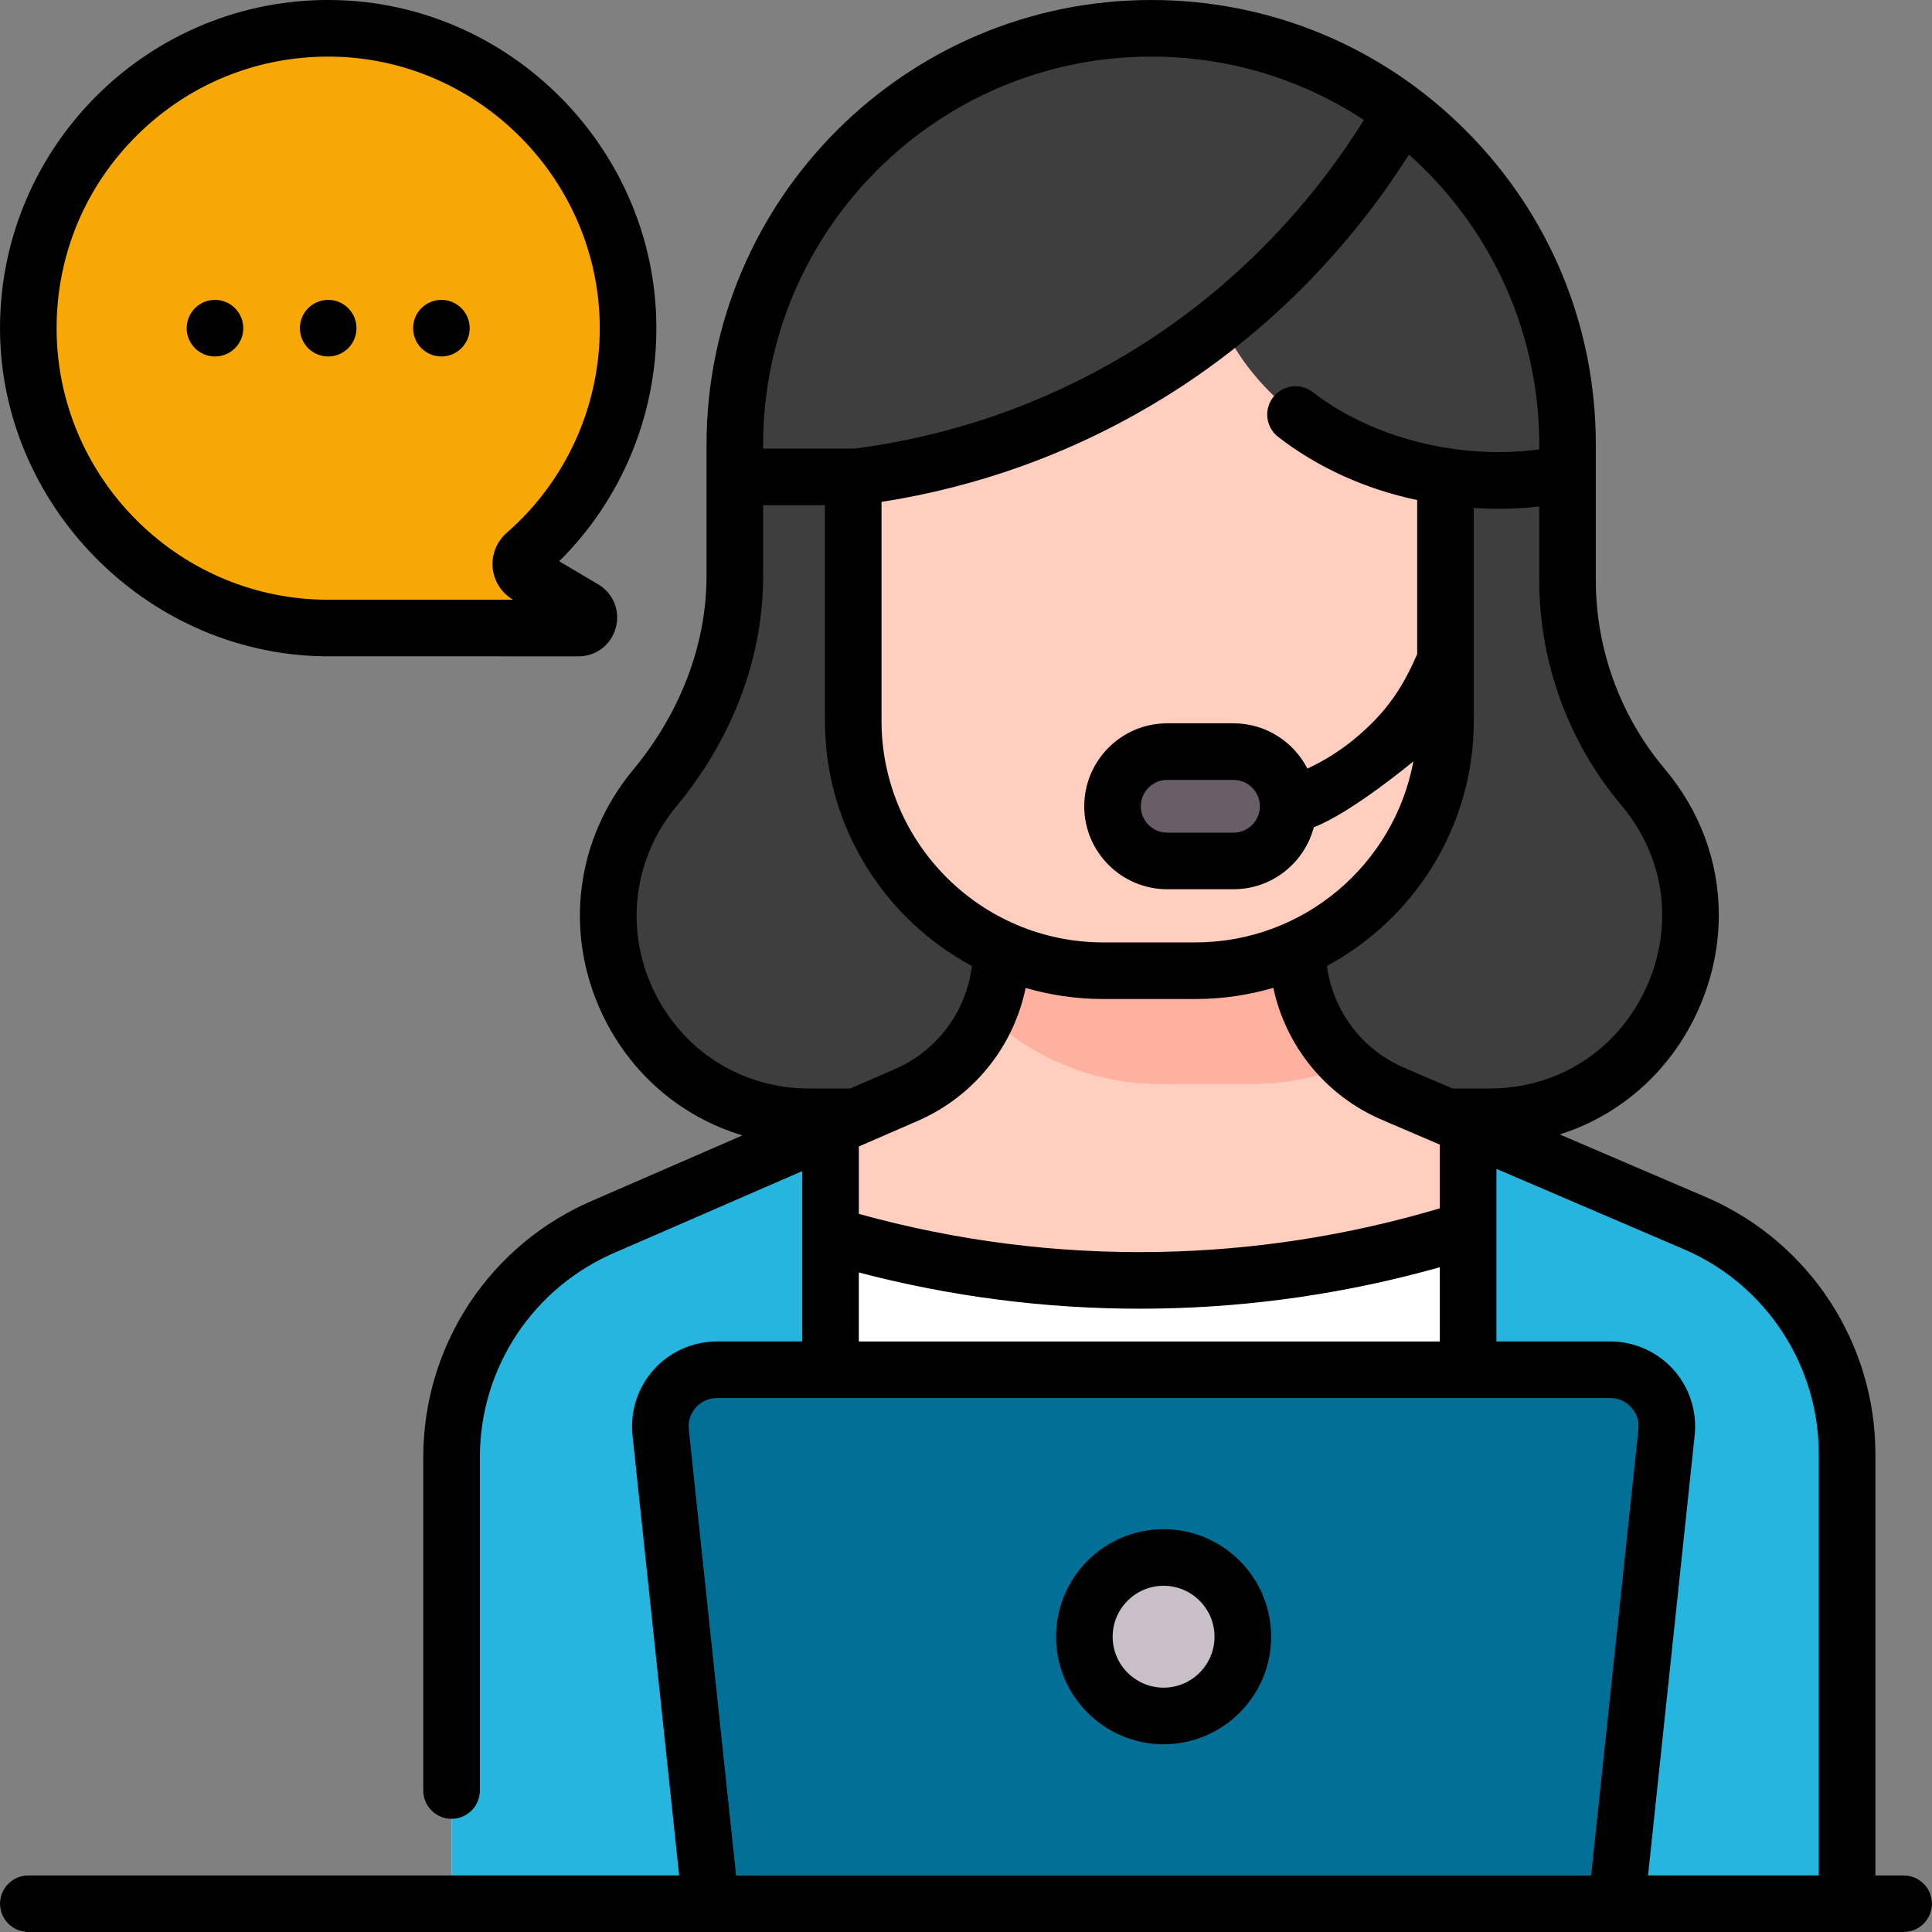
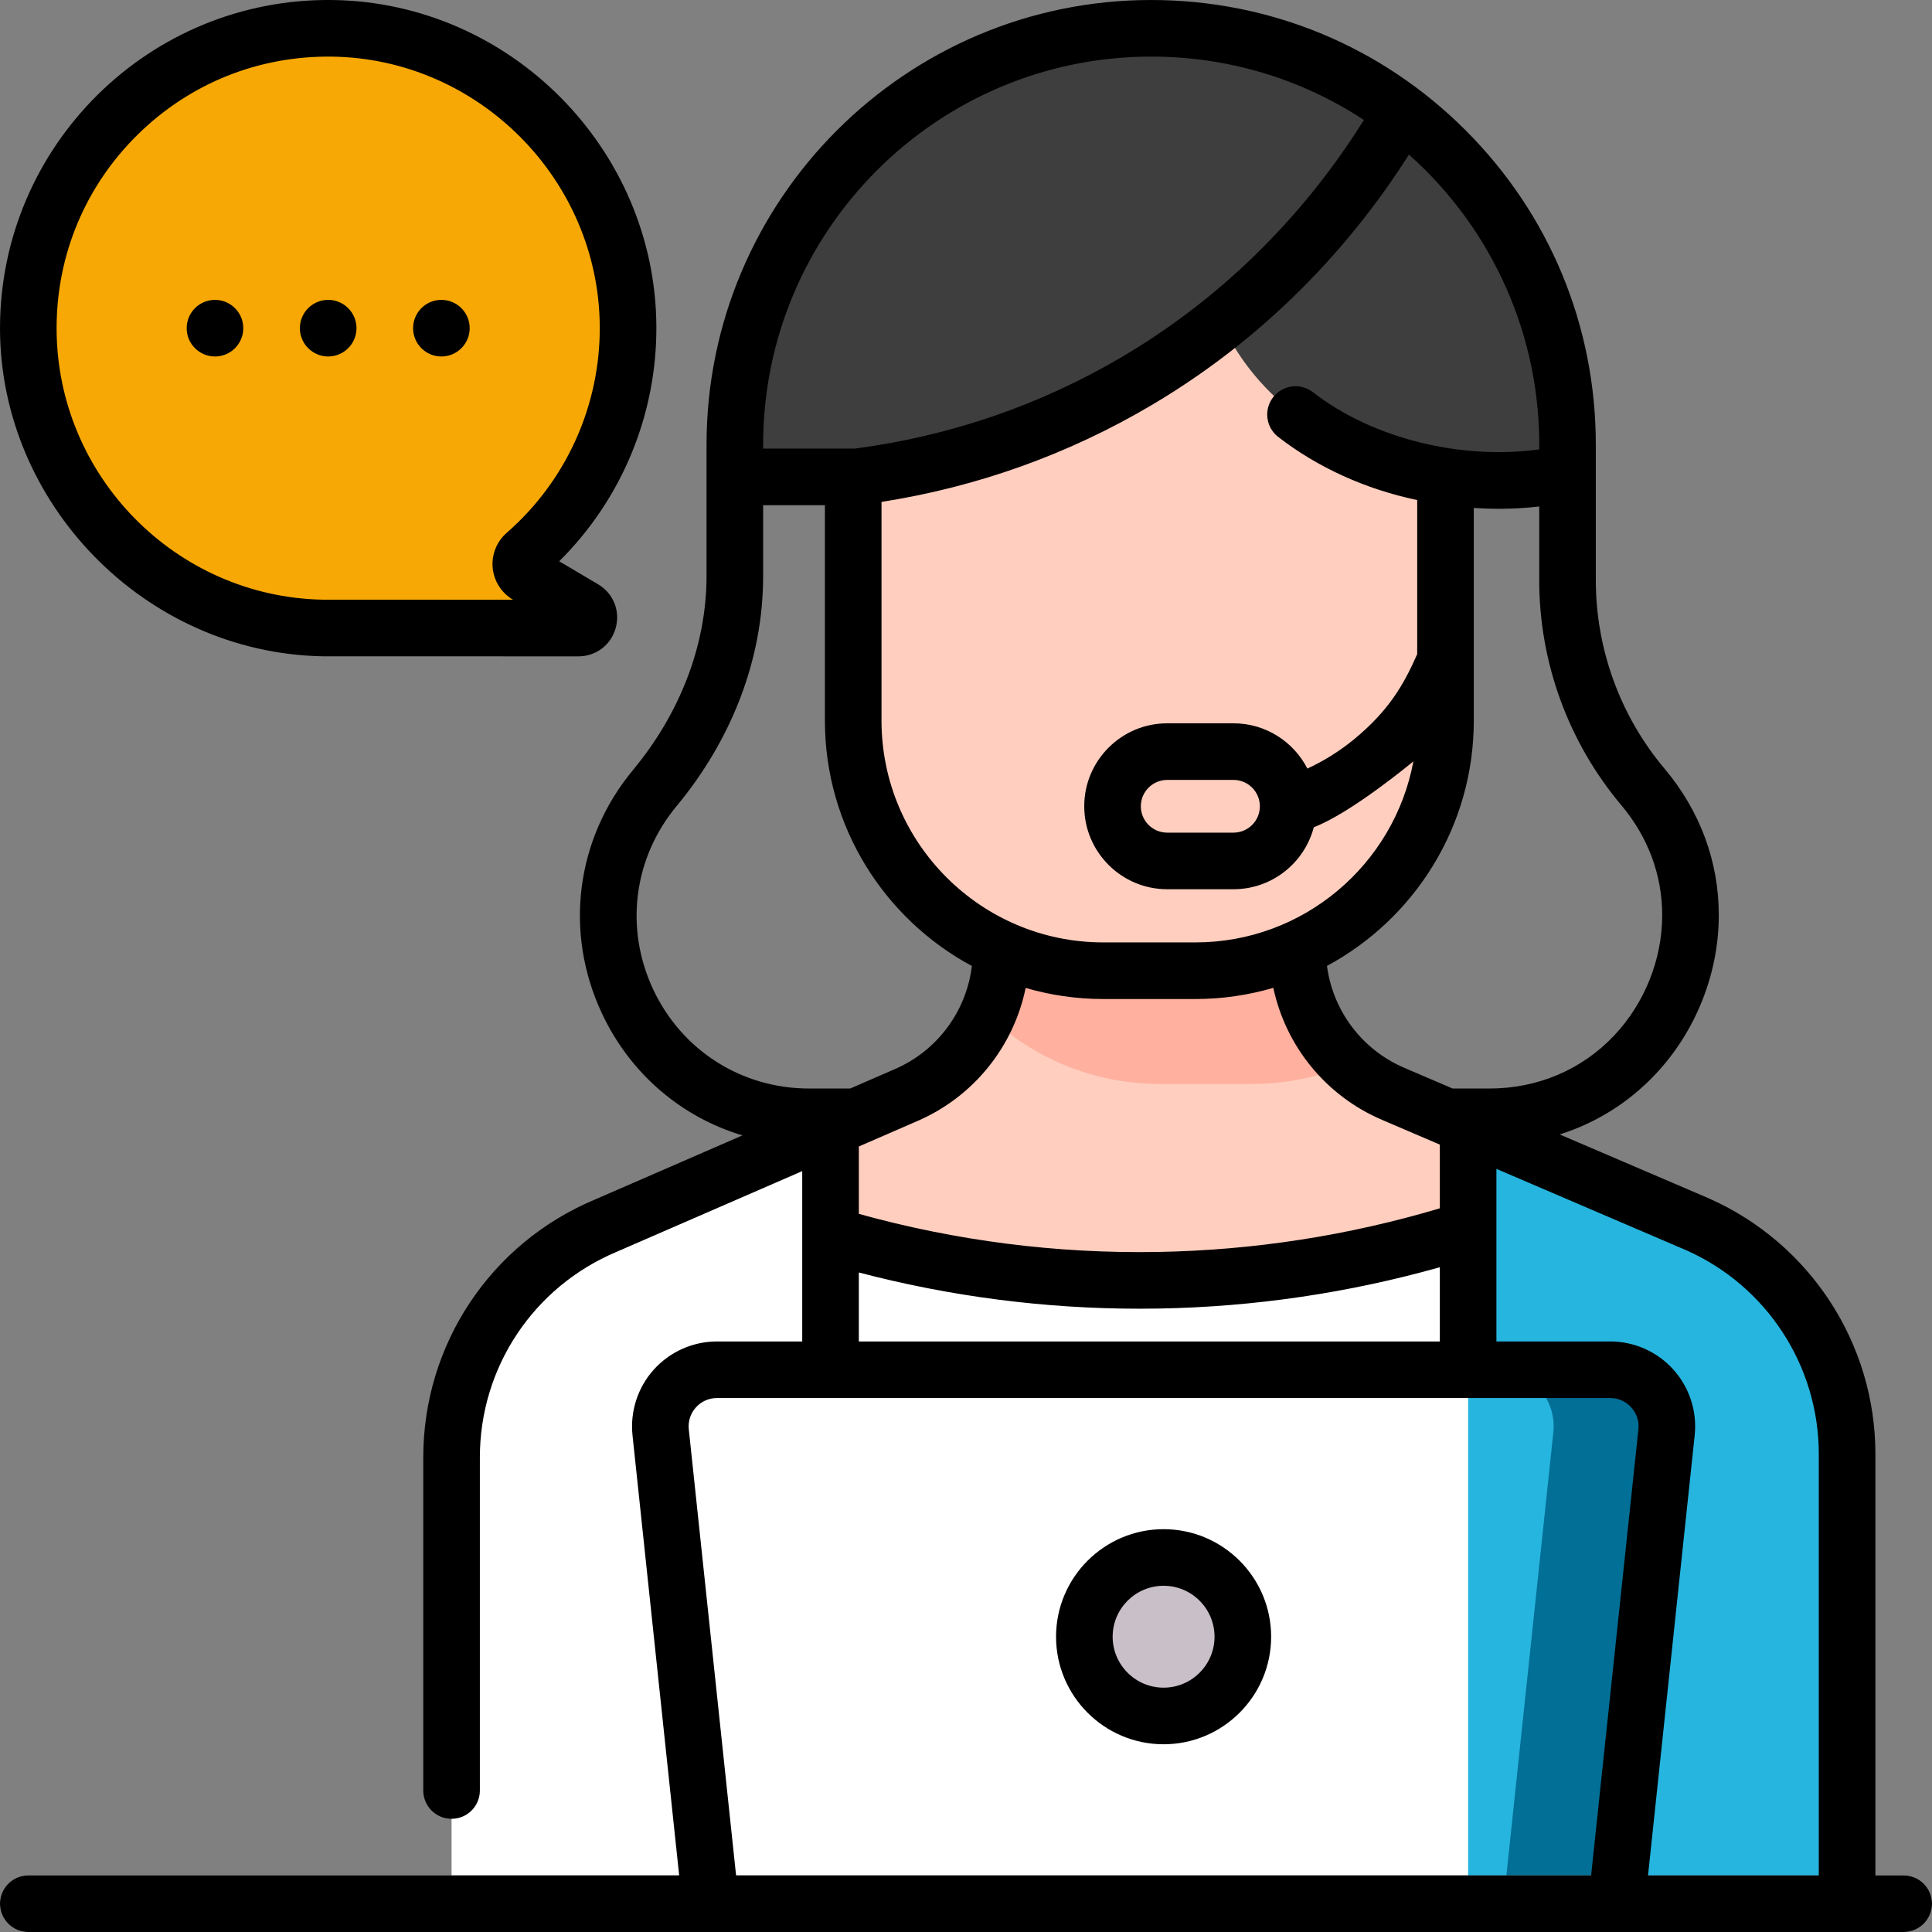
<svg xmlns="http://www.w3.org/2000/svg" version="1.1" width="84" height="84" x="0" y="0" viewBox="0 0 512 512" style="enable-background:new 0 0 512 512" xml:space="preserve" class="">
  <rect x="0" y="0" width="512" height="512" fill="#808080" stroke="none" />
  <g>
    <g>
      <g>
        <g>
          <g>
            <path d="m7.5 86.973c0-44.281 36.215-80.103 80.643-79.464 43.035.619 78.028 35.912 78.3 78.95.152 24.102-10.428 45.734-27.24 60.407-1.774 1.548-1.519 4.374.508 5.573l14.975 8.86c2.421 1.432 1.405 5.144-1.408 5.143l-67.81-.017c-43.197-.802-77.968-36.064-77.968-79.452z" fill="#f7a805" data-original="#7acaa6" class="" />
          </g>
        </g>
        <path d="m154.686 161.299-14.975-8.86c-2.016-1.193-2.296-4.014-.531-5.554 17.004-14.829 27.64-36.775 27.255-61.198-.667-42.245-34.859-76.922-77.092-78.153-5.989-.174-11.833.316-17.467 1.399 36.505 6.998 64.325 39.175 64.567 77.526.117 18.573-6.138 35.679-16.708 49.264-6.382 8.203-4.308 20.099 4.637 25.391l.313.185c2.395 1.417 1.423 5.057-1.32 5.136l29.912.007c2.814.001 3.83-3.71 1.409-5.143z" fill="#f7a805" data-original="#57be92" class="" />
        <g>
          <g>
-             <path d="m394.73 295.967h-180.286c-45.029 0-69.67-52.476-40.911-87.124l1.599-1.927c12.67-15.264 19.605-34.478 19.605-54.315v-34.766c.001-60.937 49.399-110.335 110.335-110.335 60.936 0 110.334 49.398 110.334 110.334v35.94c0 20.045 7.081 39.446 19.992 54.779 29.119 34.578 4.537 87.414-40.668 87.414z" fill="#3e3e3e" data-original="#c59191" class="" />
            <path d="m489.5 385.31v119.19h-369.83v-118.29c0-26.78 16.05-50.95 40.74-61.34l59.69-25.96 20.11-8.74c15.25-6.63 25.12-21.67 25.12-38.3v-7.72h78.52v7.32c0 16.71 9.96 31.81 25.31 38.39l80.75 34.61c24.07 10.67 39.59 34.52 39.59 60.84z" fill="#ffffff" data-original="#ffffff" class="" />
            <path d="m220.099 327.335c20.376 6.088 50.368 12.582 86.925 11.943 34.301-.599 62.459-7.269 82.051-13.527l9.735-23.182-29.646-12.706c-15.358-6.583-25.315-21.684-25.315-38.393v-7.315h-78.523v7.713c0 16.63-9.865 31.676-25.116 38.307l-24.011 10.44z" fill="#ffcebf" data-original="#ffcebf" class="" />
            <path d="m449.914 324.473-60.828-26.071-.011.001v206.097h100.425v-119.186c0-26.325-15.518-50.176-39.586-60.841z" fill="#26b5df" data-original="#8795de" class="" />
-             <path d="m220.1 298.91v205.59h-100.43v-118.29c0-26.78 16.05-50.95 40.74-61.34z" fill="#26b5df" data-original="#8795de" class="" />
            <g>
              <path d="m326.895 228.159h-17.576c-8 0-14.485-6.485-14.485-14.485 0-8 6.485-14.485 14.485-14.485h17.576c8 0 14.485 6.485 14.485 14.485 0 8-6.485 14.485-14.485 14.485z" fill="#ffffff" data-original="#ffffff" class="" />
              <path d="m309.319 206.688c-3.852 0-6.985 3.134-6.985 6.985s3.134 6.985 6.985 6.985h17.576c3.852 0 6.985-3.134 6.985-6.985s-3.134-6.985-6.985-6.985z" fill="#000000" data-original="#000000" class="" />
            </g>
            <g>
-               <circle cx="304.587" cy="380.737" r="7.243" fill="#000000" data-original="#000000" class="" />
-             </g>
+               </g>
          </g>
          <g>
            <path d="m331.806 287.253c9.033 0 17.642-1.814 25.489-5.088-8.417-7.77-13.446-18.825-13.446-30.695v-7.315h-78.523v7.713c0 6.008-1.293 11.806-3.657 17.078 11.89 11.334 27.976 18.307 45.7 18.307z" fill="#ffb09e" data-original="#ffb09e" />
            <path d="m383.068 126.031v64.959c0 36.596-29.667 66.262-66.262 66.262h-24.438c-36.596 0-66.262-29.667-66.262-66.262v-64.959c0-23.807 19.3-43.107 43.107-43.107h70.748c23.808.001 43.107 19.3 43.107 43.107z" fill="#ffcebf" data-original="#ffcebf" class="" />
-             <path d="m326.895 228.159h-17.576c-8 0-14.485-6.485-14.485-14.485 0-8 6.485-14.485 14.485-14.485h17.576c8 0 14.485 6.485 14.485 14.485 0 8-6.485 14.485-14.485 14.485z" fill="#685e68" data-original="#685e68" />
            <g>
              <path d="m320.246 65.732c1.683-21.225 22.002-35.31 41.45-42.605 32.171 19.277 53.709 54.475 53.709 94.707v7.585c-1.779.373-3.549.7-5.298.961-10.714 1.6-19.838.908-26.071 0-40.165-5.351-65.822-35.014-63.79-60.648z" fill="#3e3e3e" data-original="#b98080" class="" />
              <path d="m305.072 7.5c24.918 0 47.904 8.264 66.374 22.195-9.214 16.033-30.371 47.732-70.045 71.199-29.452 17.422-57.223 23.276-74.325 25.487h-32.337v-8.547c-.001-60.936 49.397-110.334 110.333-110.334z" fill="#3e3e3e" data-original="#c59191" class="" />
            </g>
          </g>
        </g>
-         <path d="m428.409 504.5h-240.086l-13.242-124.918c-.939-8.86 6.007-16.581 14.916-16.581h236.737c8.91 0 15.856 7.721 14.916 16.581z" fill="#026f96" data-original="#efedef" class="" />
        <path d="m426.734 363h-30c8.91 0 15.856 7.721 14.917 16.581l-13.242 124.919h30l13.242-124.918c.939-8.861-6.007-16.582-14.917-16.582z" fill="#026f96" data-original="#e5e1e5" class="" />
        <g>
          <path d="m504.5 512h-497c-4.143 0-7.5-3.358-7.5-7.5s3.357-7.5 7.5-7.5h497c4.143 0 7.5 3.358 7.5 7.5s-3.357 7.5-7.5 7.5z" fill="#c9bfc8" data-original="#c9bfc8" class="" />
        </g>
        <circle cx="308.366" cy="433.75" fill="#c9bfc8" r="21" data-original="#c9bfc8" class="" />
      </g>
      <path d="m116.973 94.471c4.142 0 7.5-3.358 7.5-7.5s-3.358-7.5-7.5-7.5-7.5 3.358-7.5 7.5 3.358 7.5 7.5 7.5zm-60 0c4.142 0 7.5-3.358 7.5-7.5s-3.358-7.5-7.5-7.5-7.5 3.358-7.5 7.5 3.358 7.5 7.5 7.5zm30 0c4.142 0 7.5-3.358 7.5-7.5s-3.358-7.5-7.5-7.5-7.5 3.358-7.5 7.5 3.358 7.5 7.5 7.5zm-1.645 79.453c.046.001.092.001.138.001l67.809.017h.004c4.685 0 8.662-3.035 9.899-7.553 1.238-4.52-.641-9.159-4.673-11.544l-10.313-6.102c16.576-16.429 25.899-38.845 25.751-62.331-.297-46.968-38.739-85.727-85.693-86.403-48.655-.699-88.25 38.658-88.25 86.964 0 46.323 38.168 85.948 85.328 86.951zm-48.878-138.211c13.83-13.632 32.11-20.977 51.585-20.706 38.853.559 70.662 32.633 70.908 71.499.133 20.969-8.859 40.91-24.671 54.708-2.644 2.306-4.029 5.767-3.709 9.258.32 3.489 2.313 6.637 5.328 8.42l.075.044-50.426-.012c-38.981-.748-70.54-32.862-70.54-71.951 0-19.421 7.618-37.625 21.45-51.26zm468.05 461.287h-7.5v-111.69c0-29.262-17.291-55.834-44.135-67.733l-39.526-16.941c9.618-3.035 18.307-8.447 25.377-15.954 10.667-11.325 16.784-26.692 16.784-42.161 0-14.214-4.966-27.63-14.363-38.801-11.754-13.957-18.227-31.695-18.227-49.949v-35.94c0-31.478-12.259-61.066-34.517-83.313-22.258-22.26-51.849-34.518-83.322-34.518-64.972 0-117.83 52.858-117.83 117.83v34.77c.004 18.888-7.419 36.917-19.481 51.45-15.181 18.29-18.335 43.019-8.23 64.536 7.5 15.972 21.028 27.447 37.223 32.304l-39.25 17.068c-27.537 11.588-45.331 38.379-45.331 68.253v88.29c0 4.142 3.357 7.5 7.5 7.5s7.5-3.358 7.5-7.5v-88.29c0-23.822 14.189-45.187 36.231-54.462l49.198-21.394v17.034.054 28.057h-22.603c-6.37 0-12.467 2.716-16.728 7.452-4.26 4.736-6.318 11.085-5.646 17.419l12.363 116.629h-172.487c-4.143 0-7.5 3.358-7.5 7.5s3.357 7.5 7.5 7.5h180.806.073 240.028.009.01 76.074c4.143 0 7.5-3.358 7.5-7.5s-3.357-7.5-7.5-7.5zm-74.839-283.622c7.091 8.43 10.839 18.507 10.839 29.142 0 11.687-4.63 23.305-12.703 31.877-8.548 9.075-20.291 14.073-33.066 14.073h-9.774l-12.839-5.503c-11.215-4.81-18.887-15.121-20.455-26.99 23.141-12.46 38.908-36.914 38.908-64.987v-56.383c2.195.149 4.388.23 6.575.23 3.607 0 7.2-.205 10.765-.609v19.542c-.001 21.784 7.725 42.954 21.75 59.608zm-122.768 118.401c-26.831.475-53.46-2.925-79.293-10.09v-17.857l2.169-.943c.017-.007.034-.015.052-.022l13.38-5.818c14.894-6.475 25.419-19.737 28.61-35.235 6.531 1.899 13.424 2.937 20.56 2.937h24.439c7.163 0 14.082-1.046 20.635-2.959 3.296 15.427 13.861 28.57 28.762 34.962l14.28 6.12c.009.004.018.008.027.011l1.058.453v16.877c-24.272 7.232-49.367 11.122-74.679 11.564zm74.678 4.052v19.67h-153.971v-18.28c24.314 6.375 49.278 9.601 74.411 9.601 1.714 0 3.429-.015 5.144-.045 25.19-.44 50.174-4.121 74.416-10.946zm26.339-216.727c-20.659 2.791-43.946-2.743-59.99-15.174-3.273-2.536-7.984-1.94-10.522 1.335-2.537 3.274-1.939 7.985 1.335 10.522 10.489 8.126 23.14 13.85 36.838 16.736v40.831c-3.604 8.214-7.616 15.045-16.661 22.507-3.808 3.142-7.976 5.751-12.44 7.821-3.645-7.113-11.048-11.995-19.574-11.995h-17.576c-12.123 0-21.985 9.863-21.985 21.985s9.862 21.985 21.985 21.985h17.576c10.202 0 18.802-6.986 21.271-16.424 10.033-3.823 26.392-17.461 26.396-17.466-5.079 27.267-29.035 47.98-57.752 47.98h-24.441c-32.4 0-58.76-26.359-58.76-58.76v-57.974c25.473-3.993 49.538-12.613 71.608-25.667 33.604-19.877 55.159-45.851 68.167-66.372 22.257 19.823 34.918 48.242 34.525 78.13zm-74.031 94.589c-.011 3.843-3.139 6.966-6.984 6.966h-17.576c-3.852 0-6.985-3.134-6.985-6.985s3.134-6.985 6.985-6.985h17.576c3.844 0 6.971 3.121 6.984 6.962zm-131.639-95.863c0-56.701 46.129-102.83 102.831-102.83 20.335 0 39.767 5.87 56.372 16.798-11.971 19.189-32.12 43.865-63.861 62.641-21.775 12.88-45.66 21.103-70.994 24.441h-.468c-.003 0-.006 0-.01 0s-.006 0-.01 0h-23.86zm-29.134 144.38c-7.605-16.198-5.231-34.813 6.187-48.569 14.327-17.261 22.964-38.589 22.948-61.041v-18.72h16.37v57.11c0 28.089 15.787 52.555 38.949 65.008-1.449 11.959-9.098 22.406-20.34 27.294l-11.908 5.178h-10.871c-17.891 0-33.729-10.062-41.335-26.26zm261.087 116.581-12.531 118.209h-226.592l-12.531-118.209c-.227-2.143.441-4.205 1.882-5.806 1.441-1.602 3.422-2.484 5.576-2.484h236.737c2.154 0 4.135.882 5.576 2.484 1.441 1.601 2.109 3.663 1.883 5.806zm47.807 118.209h-45.255l12.363-116.627c.672-6.335-1.387-12.684-5.646-17.42-4.261-4.736-10.357-7.452-16.728-7.452h-30.164v-29.646c.001-.091.002-.181 0-.272v-15.815l50.301 21.559c21.34 9.46 35.129 30.649 35.129 53.983zm-173.635-91.75c-15.715 0-28.5 12.785-28.5 28.5s12.785 28.5 28.5 28.5 28.5-12.785 28.5-28.5-12.785-28.5-28.5-28.5zm0 42c-7.444 0-13.5-6.056-13.5-13.5s6.056-13.5 13.5-13.5 13.5 6.056 13.5 13.5-6.055 13.5-13.5 13.5z" fill="#000000" data-original="#000000" class="" />
    </g>
  </g>
</svg>